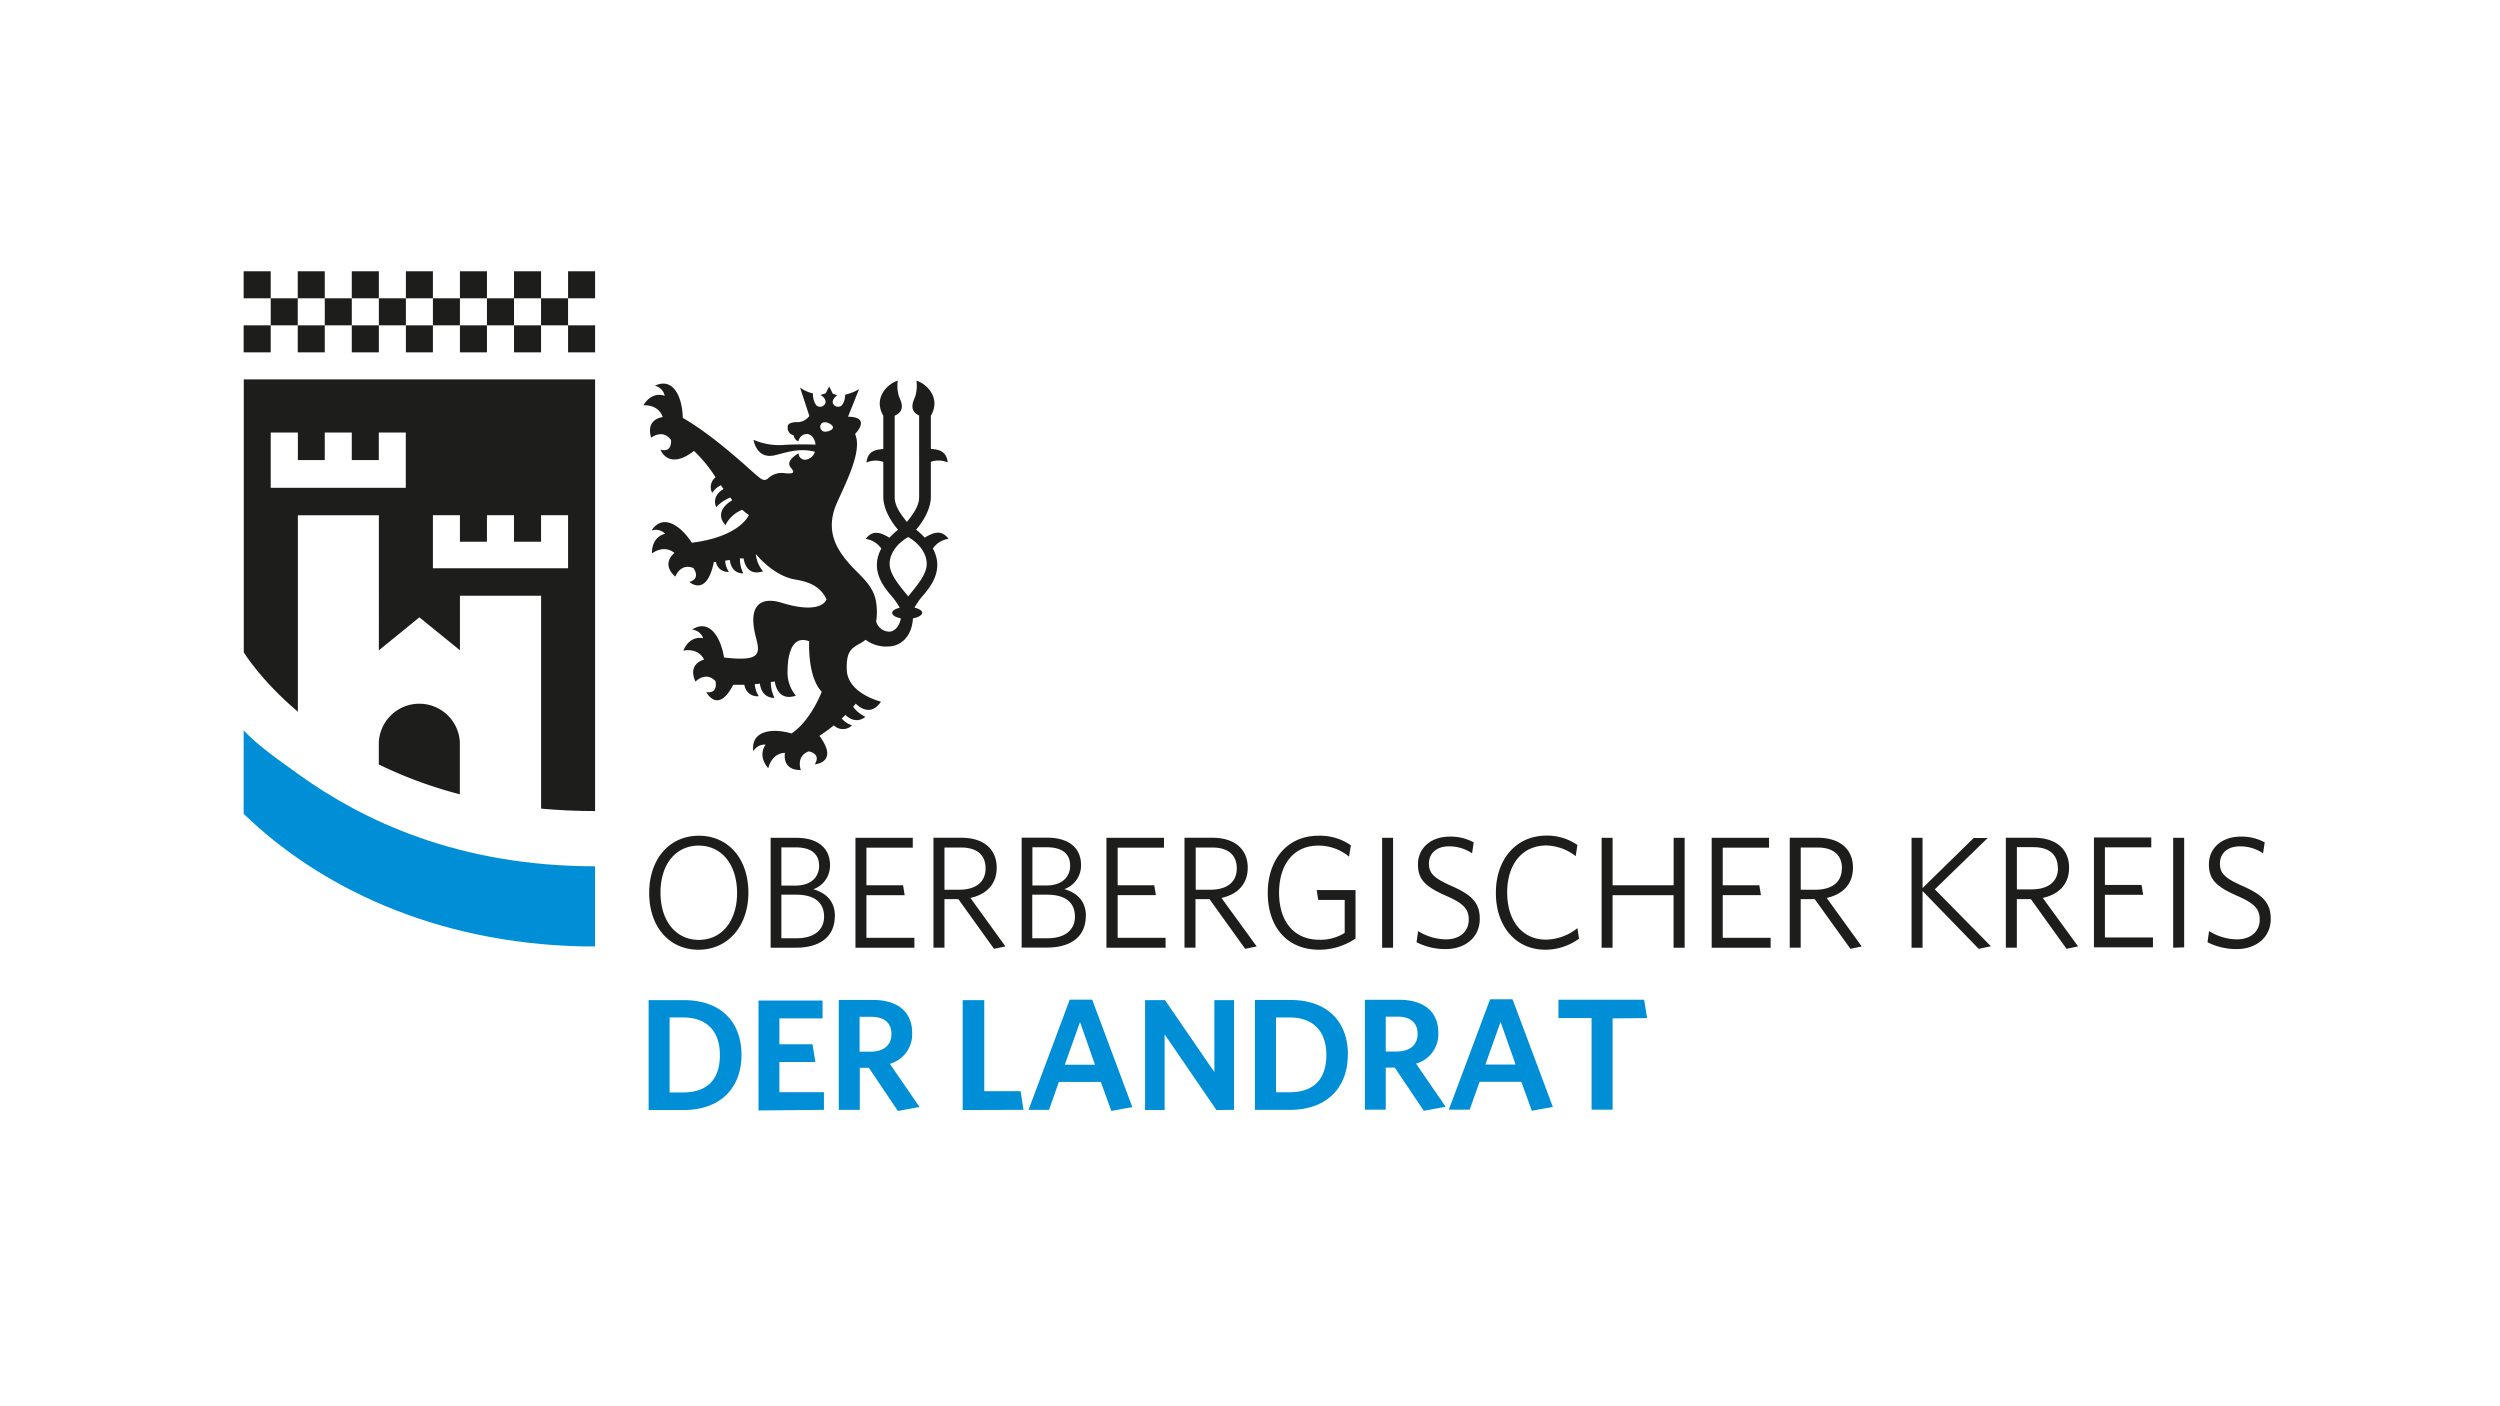
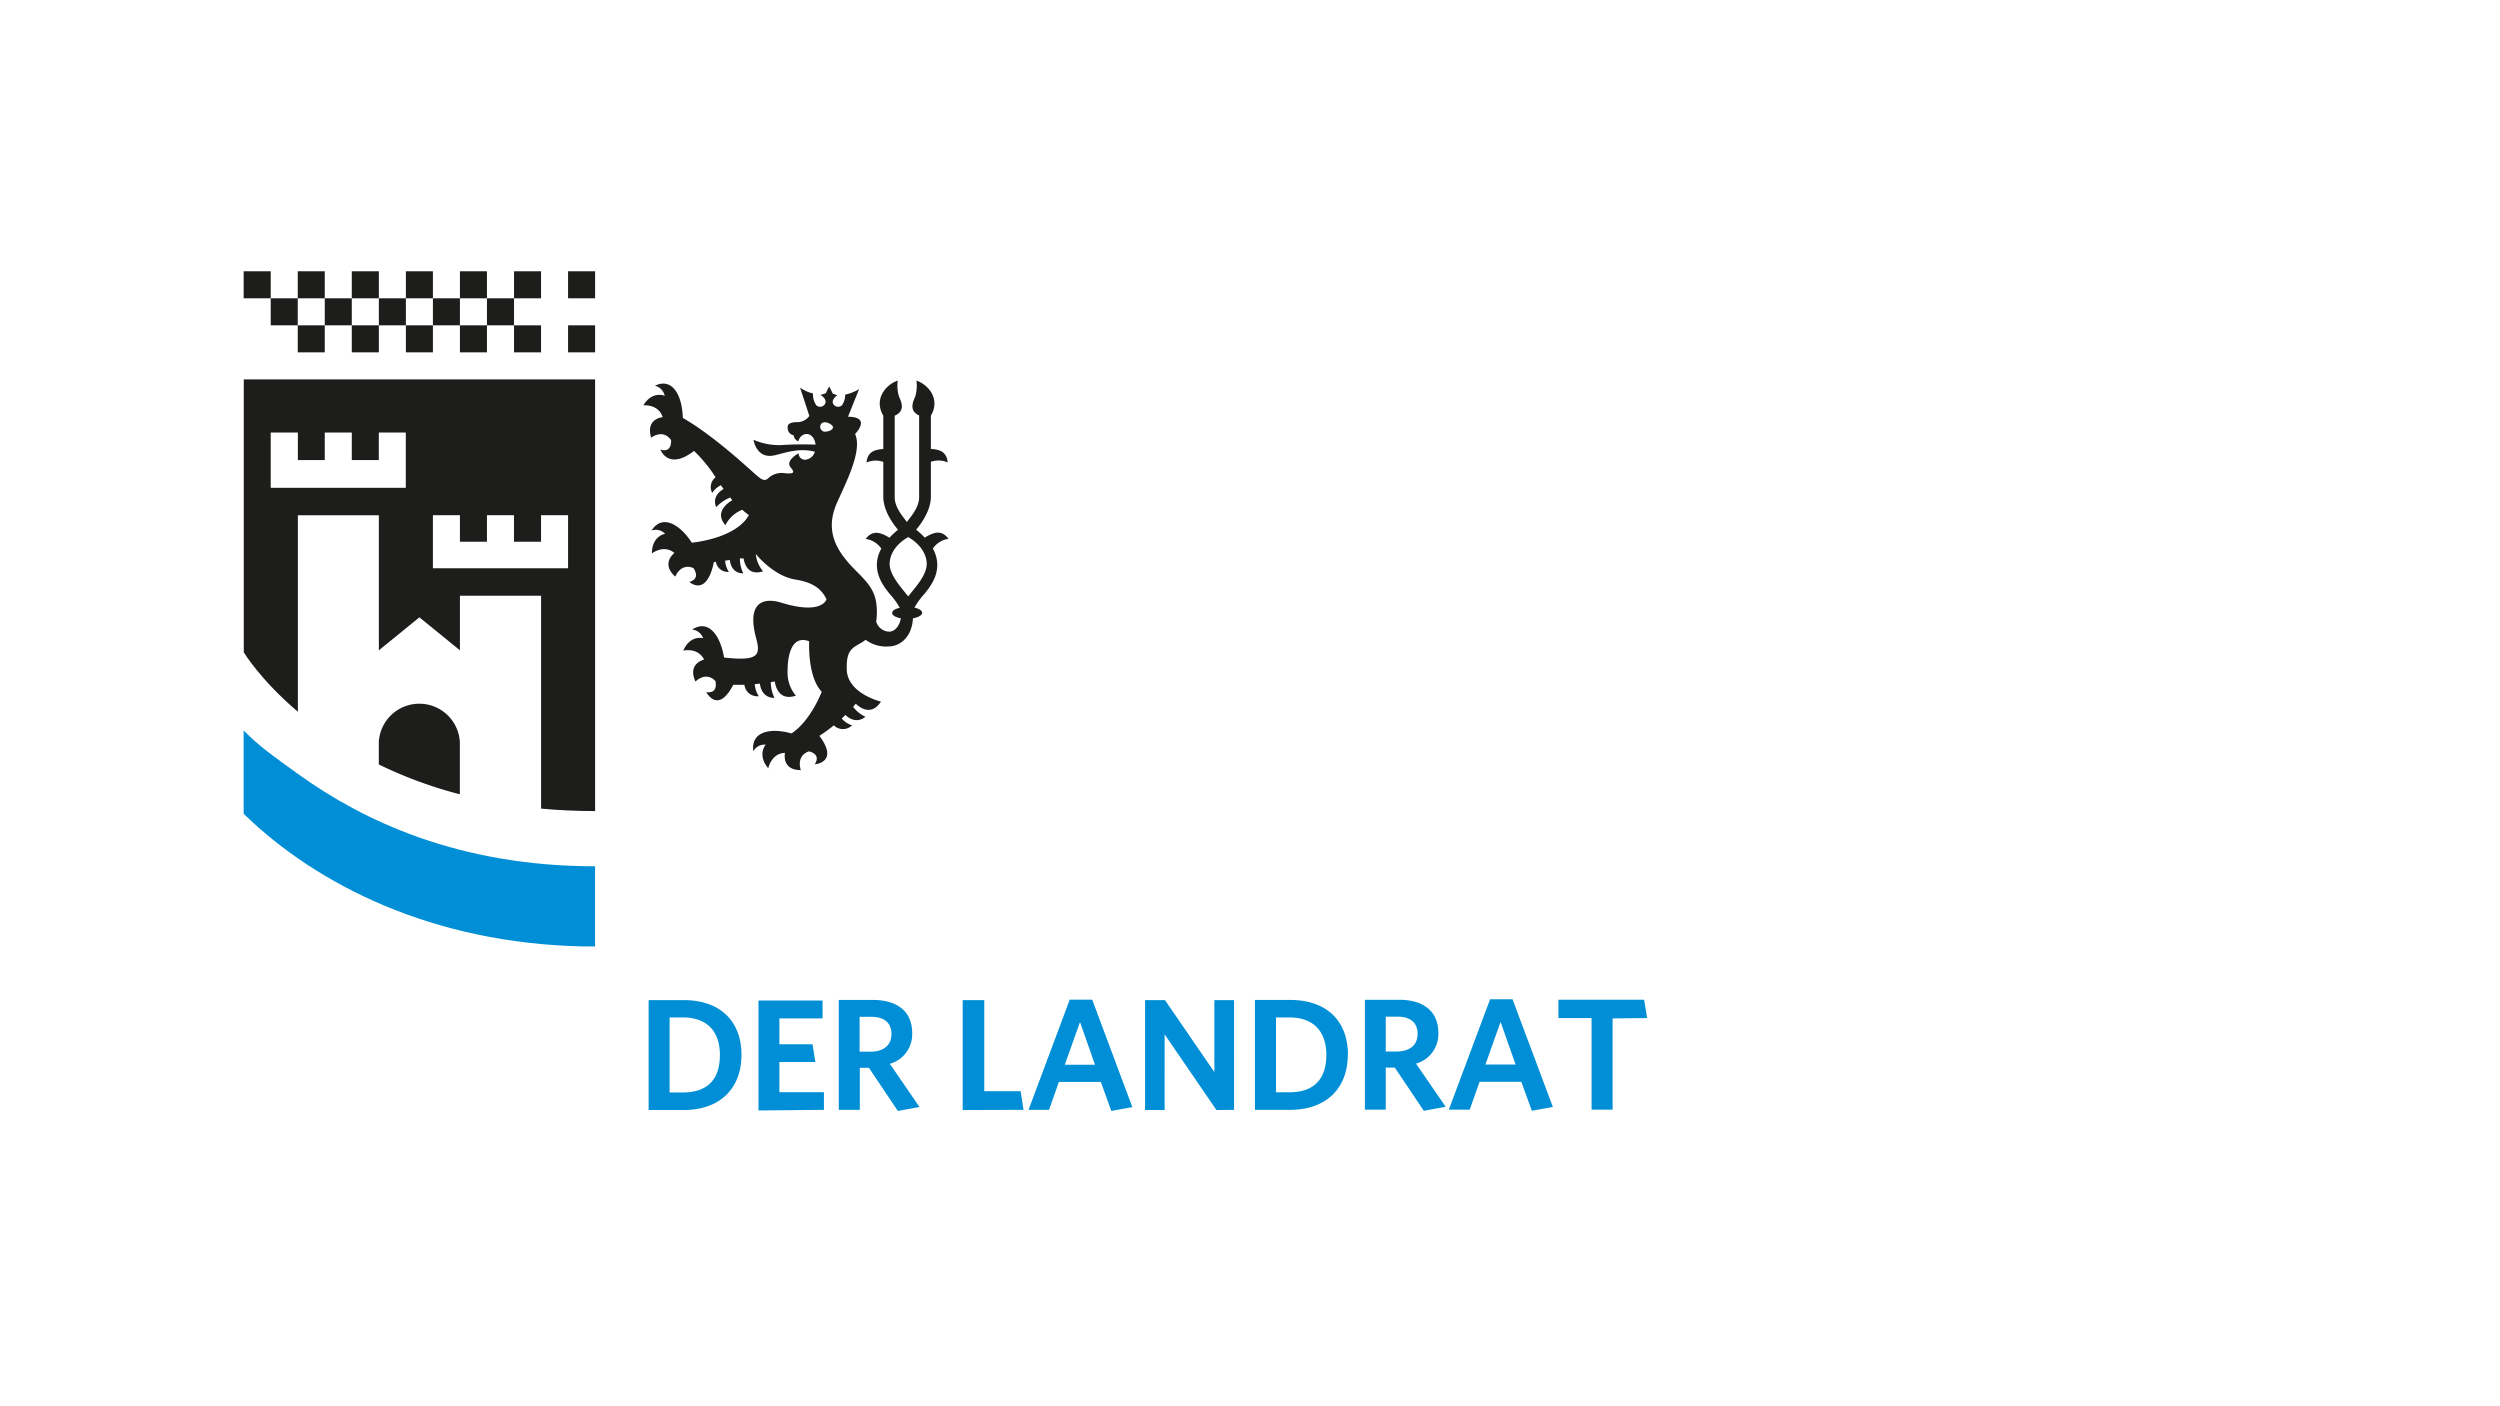
<svg xmlns="http://www.w3.org/2000/svg" id="Ebene_1" data-name="Ebene 1" viewBox="0 0 579.11 325.59">
  <defs>
    <style>.cls-1{fill:#1d1d1b;}.cls-2{fill:#008fd6;}</style>
  </defs>
  <path class="cls-1" d="M210.38,124.41c-2.82,1.61-4.3,4-4.3,6.21,0,2.52,2.44,5.21,4.3,7.53,1.85-2.32,4.29-5,4.29-7.53,0-2.21-1.48-4.6-4.29-6.21Zm-20.29-26A1.15,1.15,0,0,0,191,100c1.3,0,2.61-.79,1.59-1.59s-2.21-.78-2.48,0ZM213,96.3c-2.48-1.11-1.56-3.15-1-4.43a8.85,8.85,0,0,0,.29-3.7c2.57.83,5.68,4.14,3.34,8.13V104c2.26.1,3.67.8,3.9,3.12a5.31,5.31,0,0,0-3.9-.14v8.09c0,3.9-3.42,7.62-3.42,7.62a18,18,0,0,1,2,1.85c2.28-1.4,4-1.77,5.5.28a5.29,5.29,0,0,0-3.62,2.24c2.81,5.12-.93,9.17-1.94,10.5a16.49,16.49,0,0,0-2.32,3.2c1.07.23,1.79.68,1.79,1.2s-.88,1.06-2.14,1.27c-.28,4.82-3.45,6.51-5.57,6.51a7.85,7.85,0,0,1-5.39-1.54,8.7,8.7,0,0,1-1.29.85c-2,1.13-3.22,1.8-3.08,6.07.17,5.56,7.92,7.41,7.92,7.41-2.62,4-5.83.47-5.83.47l-.62.73a7.63,7.63,0,0,0,2.84,2.31s-2.09,2-4.62-.43l-.86.83a5.32,5.32,0,0,0,2.39,1.58,3,3,0,0,1-4.22,0,34,34,0,0,1-3.34,2.43c4.63,6.22-1.08,6.6-1.08,6.6,1.59-2.49-1.37-3-1.37-3-3.07,1.09-1.85,4.34-1.85,4.34-4.56,0-3.67-4-3.67-4-3.2.12-3.87,3.58-3.87,3.58-2.64-3.07-.61-5.48-.61-5.48a3,3,0,0,0-2.86,1.53c-.61-4.67,4.14-5.47,8.85-4.12,4.51-3,7-9.66,7-9.66-3.37-3.52-2.91-11.69-2.91-11.69-4.3-1.64-5,3.86-5,6.8a8.31,8.31,0,0,0,1.92,5.8c-4.46,1.49-4.87-3.29-4.87-3.29l-.31.06-.62.06a8.09,8.09,0,0,0,.84,3.67s-2.9.3-3.38-3.29l-1.18.12a5.67,5.67,0,0,0,.94,2.79,3,3,0,0,1-3.34-2.64l-1.13,0h-1.46c-3.56,6.92-6.24,1.69-6.24,1.69,2.88.43,2.12-2.55,2.12-2.55-2.27-2.38-4.63.12-4.63.12-1.93-4.23,2-5.1,2-5.1-1.46-2.91-4.82-2.07-4.82-2.07,1.61-3.74,4.6-2.88,4.6-2.88a3,3,0,0,0-2.56-2c3.88-2.54,6.6,1.53,7.4,6.47,8.29.95,8.43-.72,7.42-4.53-2.27-8.47,1.89-9.39,5.82-8.18,9.51,2.94,10.5-.77,10.5-.77-1.11-2.32-3-3.91-7.22-4.58-5.15-.83-9.16-5.92-9.16-5.92a7.14,7.14,0,0,0,1.68,4c-4.12,1.37-4.5-3-4.5-3l-.28.05-.58-.07a7.51,7.51,0,0,0,.78,3.5s-2.71.29-3.12-3.1l-1.08.16a5.19,5.19,0,0,0,.86,2.6,2.78,2.78,0,0,1-3-2.32l-.49.06-.12.59c-1.75,7.48-5.54,4-5.54,4,2.8-.81.92-3.22.92-3.22-3-1.23-4.18,2-4.18,2-3.45-3.06-.2-5.49-.2-5.49-2.49-2.05-5.22.11-5.22.11,0-4.08,3.06-4.55,3.06-4.55a3,3,0,0,0-3.14-.76c2.53-3.93,6.64-1.34,9.33,2.83,10.57-1.33,12.94-5.83,13.21-6.42a14.43,14.43,0,0,1-1.53-1.21,7.35,7.35,0,0,0-3.9,3.56c-3-3.38,1.58-5.76,1.58-5.76l-.44-.65a8.73,8.73,0,0,0-3.26,2.24s-1.34-2.41,1.69-4.21l-.63-.87a5.11,5.11,0,0,0-2,1.78,2.87,2.87,0,0,1,.78-3.62,32.57,32.57,0,0,0-5-6.11c-6,4.64-7.77-.3-7.77-.3,2.79.84,2.45-2.22,2.45-2.22-1.93-2.68-4.6-.54-4.6-.54-1.34-4.46,2.67-4.76,2.67-4.76-1-3.09-4.48-2.74-4.48-2.74,2.1-3.47,4.95-2.2,4.95-2.2a3.05,3.05,0,0,0-2.27-2.34c4.19-2,6.34,2.46,6.46,7.46,7.4,4.21,16.15,12.55,17.05,13.26s1.8,1.72,2.85.61a4.51,4.51,0,0,1,3.74-1.06c2.31.2,2.25-.24,1.33-1.36C181.83,106.66,185,105,185,105a1.46,1.46,0,0,0,1.77,1.46,2.61,2.61,0,0,0,2-1.81c-3.69-1-7,.29-9.3.81-4.28,1-4.92-3.58-4.92-3.58a15,15,0,0,0,6.74,1.21c3.1-.25,7.63-.1,7.63-.1-.15-1.41-1-2.43-2-2.46-1.62,0-2,1.71-2,1.71a1.79,1.79,0,0,1-1.08-1.41,1.71,1.71,0,0,1-1.38-1.76c-.1-.86.62-1.22,1.94-1.29a3.43,3.43,0,0,0,3.08-1.43l-2.15-6.57a8.2,8.2,0,0,0,3,1.36,4.38,4.38,0,0,0,.75,2.73,1.3,1.3,0,0,0,2.11-.48c.27-.82-.56-1.59-1.14-1.9l1.21-.38.81-1.59s.38.67.81,1.64l1.05.42c-.57.38-1.21,1.14-1,1.81a1.3,1.3,0,0,0,2.11.48,4.1,4.1,0,0,0,.73-2.45A10.63,10.63,0,0,0,199,90.14l-2.56,6.39c5.59.06,1.63,4,1.63,4,1.75,3.83-2,11-4.27,16.12-2.85,6.6.34,11,3.11,14.13,2.44,2.73,5.52,4.86,6.05,8.81a14.49,14.49,0,0,1,0,4.37,3.22,3.22,0,0,0,3,2.36c1.3,0,2.43-1.33,2.71-3.09-1.19-.22-2-.7-2-1.25s.7-.95,1.75-1.19a16.6,16.6,0,0,0-2.33-3.21c-1-1.33-4.75-5.38-1.94-10.5a5.27,5.27,0,0,0-3.62-2.24c1.5-2,3.23-1.68,5.5-.28a18.9,18.9,0,0,1,2-1.85s-3.42-3.72-3.42-7.62V107a5.29,5.29,0,0,0-3.89.14c.23-2.32,1.63-3,3.89-3.12V96.3c-2.33-4,.77-7.3,3.35-8.13a8.67,8.67,0,0,0,.29,3.7c.58,1.28,1.51,3.32-1,4.43v18.91c0,2.36,2,4.57,2.83,5.7.82-1.13,2.83-3.34,2.83-5.7V96.3Z" />
  <path class="cls-1" d="M106.54,184a101,101,0,0,1-18.79-6.91s0-4.41,0-5.21a9.4,9.4,0,0,1,18.77,0V184Z" />
  <path class="cls-1" d="M75.23,100.19v6.38H69v-6.38H62.71V113H94V100.19H87.75v6.38H81.49v-6.38Zm37.57,19.15v6.15h-6.26v-6.15h-6.26v12.3h31.31v-12.3h-6.26v6.15h-6.27v-6.15ZM56.44,87.88h81.41v100c-4.37,0-8.54-.2-12.51-.57V138H106.54v12.64L97.15,143l-9.39,7.64V119.36H69v45.52c-8.72-7.42-12.53-13.77-12.53-13.77V87.88Z" />
-   <polygon class="cls-1" points="56.44 75.36 62.71 75.36 62.71 81.62 56.44 81.62 56.44 75.36 56.44 75.36" />
  <polygon class="cls-1" points="68.97 75.36 75.23 75.36 75.23 81.62 68.97 81.62 68.97 75.36 68.97 75.36" />
  <polygon class="cls-1" points="81.49 75.36 87.76 75.36 87.76 81.62 81.49 81.62 81.49 75.36 81.49 75.36" />
  <polygon class="cls-1" points="94.02 75.36 100.28 75.36 100.28 81.62 94.02 81.62 94.02 75.36 94.02 75.36" />
  <polygon class="cls-1" points="106.54 75.36 112.8 75.36 112.8 81.62 106.54 81.62 106.54 75.36 106.54 75.36" />
  <polygon class="cls-1" points="119.07 75.36 125.33 75.36 125.33 81.62 119.07 81.62 119.07 75.36 119.07 75.36" />
  <polygon class="cls-1" points="62.71 69.1 68.97 69.1 68.97 75.36 62.71 75.36 62.71 69.1 62.71 69.1" />
  <polygon class="cls-1" points="75.23 69.1 81.49 69.1 81.49 75.36 75.23 75.36 75.23 69.1 75.23 69.1" />
  <polygon class="cls-1" points="87.76 69.1 94.02 69.1 94.02 75.36 87.76 75.36 87.76 69.1 87.76 69.1" />
  <polygon class="cls-1" points="100.28 69.1 106.54 69.1 106.54 75.36 100.28 75.36 100.28 69.1 100.28 69.1" />
  <polygon class="cls-1" points="112.8 69.1 119.07 69.1 119.07 75.36 112.8 75.36 112.8 69.1 112.8 69.1" />
  <polygon class="cls-1" points="56.44 62.84 62.71 62.84 62.71 69.1 56.44 69.1 56.44 62.84 56.44 62.84" />
  <polygon class="cls-1" points="68.97 62.84 75.23 62.84 75.23 69.1 68.97 69.1 68.97 62.84 68.97 62.84" />
  <polygon class="cls-1" points="81.49 62.84 87.76 62.84 87.76 69.1 81.49 69.1 81.49 62.84 81.49 62.84" />
  <polygon class="cls-1" points="94.02 62.84 100.28 62.84 100.28 69.1 94.02 69.1 94.02 62.84 94.02 62.84" />
  <polygon class="cls-1" points="106.54 62.84 112.8 62.84 112.8 69.1 106.54 69.1 106.54 62.84 106.54 62.84" />
  <polygon class="cls-1" points="119.07 62.84 125.33 62.84 125.33 69.1 119.07 69.1 119.07 62.84 119.07 62.84" />
  <polygon class="cls-1" points="131.59 75.36 137.85 75.36 137.85 81.62 131.59 81.62 131.59 75.36 131.59 75.36" />
-   <polygon class="cls-1" points="125.33 69.1 131.59 69.1 131.59 75.36 125.33 75.36 125.33 69.1 125.33 69.1" />
  <polygon class="cls-1" points="131.59 62.84 137.85 62.84 137.85 69.1 131.59 69.1 131.59 62.84 131.59 62.84" />
  <path class="cls-2" d="M56.44,188.47V169.2c3.43,3.57,7.29,6.27,12.94,10.33C84,190,106.1,200.67,137.84,200.67v18.56H135c-34.74-.74-61.51-14.15-78.57-30.73Z" />
-   <path class="cls-1" d="M173.36,206.77c0-7.79-4.61-13.18-11.47-13.18s-11.51,5.43-11.51,13.25S155,220,161.81,220s11.55-5.46,11.55-13.24Zm-2.62.07c0,6.46-3.5,10.88-8.85,10.88S153,213.3,153,206.77s3.5-10.89,8.85-10.89,8.89,4.43,8.89,11Zm22.66,5.35c0-3.39-2-5.35-5-6.2a5.81,5.81,0,0,0,3.87-5.57c0-3.8-2.62-6.35-7.86-6.35h-5.9v25.46h5.87c5.46,0,9-2.47,9-7.34Zm-3.66-11.66c0,2.66-1.88,4.61-5.49,4.61H181v-8.85h3.32c3.65,0,5.42,1.58,5.42,4.24Zm1.15,11.81c0,3.17-2.44,5-6.31,5H181V207.25h3.43c4,0,6.46,1.62,6.46,5.09Zm20.92,7.19v-2.29H200.7v-9.88h8.86l-.37-2.29H200.7v-8.71h10.74v-2.29H198.16v25.46Zm21.1-.29L224.79,208c3.51-.77,6.09-3,6.09-7,0-4.43-3.17-6.94-8.15-6.94h-6.5v25.46h2.55V208.28H222l8.26,11.51,2.62-.55Zm-4.61-18.08c0,3.24-2.36,4.94-6.13,4.94h-3.39v-9.78h3.84c3.69,0,5.68,1.74,5.68,4.84Zm23.24,11c0-3.39-2-5.35-5-6.2a5.8,5.8,0,0,0,3.88-5.57c0-3.8-2.62-6.35-7.86-6.35h-5.9v25.46h5.86c5.46,0,9-2.47,9-7.34Zm-3.65-11.66c0,2.66-1.88,4.61-5.5,4.61h-3.24v-8.85h3.32c3.65,0,5.42,1.58,5.42,4.24ZM249,212.34c0,3.17-2.43,5-6.31,5h-3.57V207.25h3.43c4,0,6.45,1.62,6.45,5.09ZM270,219.53v-2.29h-11.1v-9.88h8.85l-.37-2.29h-8.48v-8.71h10.73v-2.29H256.3v25.46Zm21.11-.29L282.94,208c3.5-.77,6.09-3,6.09-7,0-4.43-3.18-6.94-8.16-6.94h-6.49v25.46h2.55V208.28h3.24l8.27,11.51,2.62-.55Zm-4.62-18.08c0,3.24-2.36,4.94-6.12,4.94h-3.39v-9.78h3.83c3.69,0,5.68,1.74,5.68,4.84ZM314,217.43V206.18h-9l.36,2.28h6.13v7.64a10.53,10.53,0,0,1-5.83,1.59c-6,0-9.37-4.32-9.37-10.89s3.39-10.92,9.07-10.92a11.06,11.06,0,0,1,7.13,2.55l.44-2.62a12.51,12.51,0,0,0-7.53-2.22c-7.12,0-11.73,5.43-11.73,13.25S298.07,220,305.59,220a14.91,14.91,0,0,0,8.38-2.58Zm8.7,2.1V194.07h-2.54v25.46Zm20.08-6.71c0-3.73-1.92-5.57-6.65-7.64-3.91-1.74-5.13-2.84-5.13-5.13s1.67-4,4.65-4a9.45,9.45,0,0,1,5.35,1.62l.37-2.54a11.07,11.07,0,0,0-5.61-1.33c-4.2,0-7.3,2.58-7.3,6.42,0,3.58,1.77,5.2,6.64,7.34,3.87,1.7,5.13,3,5.13,5.46,0,2.88-2.25,4.58-5.24,4.58a12.46,12.46,0,0,1-6.49-1.92l-.37,2.58a14.64,14.64,0,0,0,6.75,1.59c4.46,0,7.9-2.66,7.9-7Zm23,4.65L365.4,215a11.94,11.94,0,0,1-7.27,2.66c-5.53,0-9-4.39-9-10.92s3.47-10.89,9.08-10.89a11.51,11.51,0,0,1,6.79,2.47l.4-2.58a12.29,12.29,0,0,0-7.16-2.18c-7,0-11.73,5.43-11.73,13.25S351.12,220,358,220a13.31,13.31,0,0,0,7.75-2.54Zm24.46,2.06V194.07h-2.55v11H373.55v-11H371v25.46h2.54V207.36h14.13v12.17Zm19.92,0v-2.29h-11.1v-9.88h8.85l-.37-2.29h-8.48v-8.71h10.73v-2.29H396.5v25.46Zm21.1-.29L423.14,208c3.5-.77,6.09-3,6.09-7,0-4.43-3.18-6.94-8.16-6.94h-6.49v25.46h2.54V208.28h3.25l8.27,11.51,2.61-.55Zm-4.61-18.08c0,3.24-2.36,4.94-6.12,4.94h-3.4v-9.78H421c3.69,0,5.68,1.74,5.68,4.84Zm34.5,18L448.19,206l12.25-11.88h-3.25l-11.84,11.59V194.07H442.8v25.46h2.55V206.4l13,13.39,2.81-.59Zm20.18,0L473.2,208c3.51-.77,6.09-3,6.09-7,0-4.43-3.17-6.94-8.15-6.94h-6.5v25.46h2.55V208.28h3.25l8.26,11.51,2.62-.55Zm-4.61-18.08c0,3.24-2.36,4.94-6.13,4.94h-3.39v-9.78H471c3.69,0,5.68,1.74,5.68,4.84Zm22,18.37v-2.29H487.59v-9.88h8.86l-.37-2.29h-8.49v-8.71h10.74v-2.29H485.05v25.46Zm7.23,0V194.07h-2.55v25.46ZM526,212.82c0-3.73-1.92-5.57-6.64-7.64-3.91-1.74-5.13-2.84-5.13-5.13s1.66-4,4.65-4a9.47,9.47,0,0,1,5.35,1.62l.37-2.54a11.07,11.07,0,0,0-5.61-1.33c-4.21,0-7.31,2.58-7.31,6.42,0,3.58,1.78,5.2,6.65,7.34,3.87,1.7,5.12,3,5.12,5.46,0,2.88-2.25,4.58-5.24,4.58a12.46,12.46,0,0,1-6.49-1.92l-.37,2.58a14.64,14.64,0,0,0,6.75,1.59c4.47,0,7.9-2.66,7.9-7Z" />
  <path class="cls-2" d="M171.76,244.36c0-7.49-4.58-12.69-13.43-12.69h-8.08v25.46h8.08c8.67,0,13.43-5.21,13.43-12.77Zm-5,0c0,6-3.2,8.7-8.55,8.7h-3.1V235.69h3.17c5.09,0,8.48,2.84,8.48,8.71Zm24.1,12.73V253H180.54v-7h8.33l-.66-4.1h-7.67v-6h10v-4.13H175.7v25.46Zm22.13-.67-6.86-10a7.09,7.09,0,0,0,5.17-7.15c0-4.95-3.43-7.64-9.12-7.64H194.3v25.46h4.87v-9.74h2.1l6.72,10,5-.92Zm-6.49-16.9c0,2.66-1.88,4.1-4.91,4.1h-2.47v-8.08h2.69c3.07,0,4.69,1.44,4.69,4Zm30.59,17.57-.67-4.32H228V231.67H223v25.46Zm1.1,0H243l2.28-6.46H255l2.43,6.71,4.87-.88L253,231.56h-5.2l-9.56,25.57Zm12-20.3,3.46,9.85h-7l3.51-9.85Zm35.67,20.3V231.67H281.3v16.67l-11.44-16.67h-4.61v25.46h4.53V239.6l12,17.53Zm26.38-12.77c0-7.49-4.57-12.69-13.43-12.69H290.7v25.46h8.08c8.67,0,13.43-5.21,13.43-12.77Zm-5,0c0,6-3.21,8.7-8.56,8.7h-3.1V235.69h3.18c5.09,0,8.48,2.84,8.48,8.71Zm27.64,12.06-6.87-10a7.08,7.08,0,0,0,5.17-7.15c0-4.95-3.43-7.64-9.11-7.64h-7.9v25.46H321v-9.74h2.1l6.72,10,5-.92Zm-6.5-16.9c0,2.66-1.88,4.1-4.9,4.1H321v-8.08h2.7c3.06,0,4.68,1.44,4.68,4Zm7.23,17.57h4.84l2.28-6.46h9.67l2.44,6.71,4.87-.88-9.34-24.94h-5.2l-9.56,25.57Zm12-20.3,3.47,9.85h-7l3.51-9.85Zm33.94-.92-.7-4.24H361v4.24h7.68v21.22h4.87V235.91Z" />
</svg>